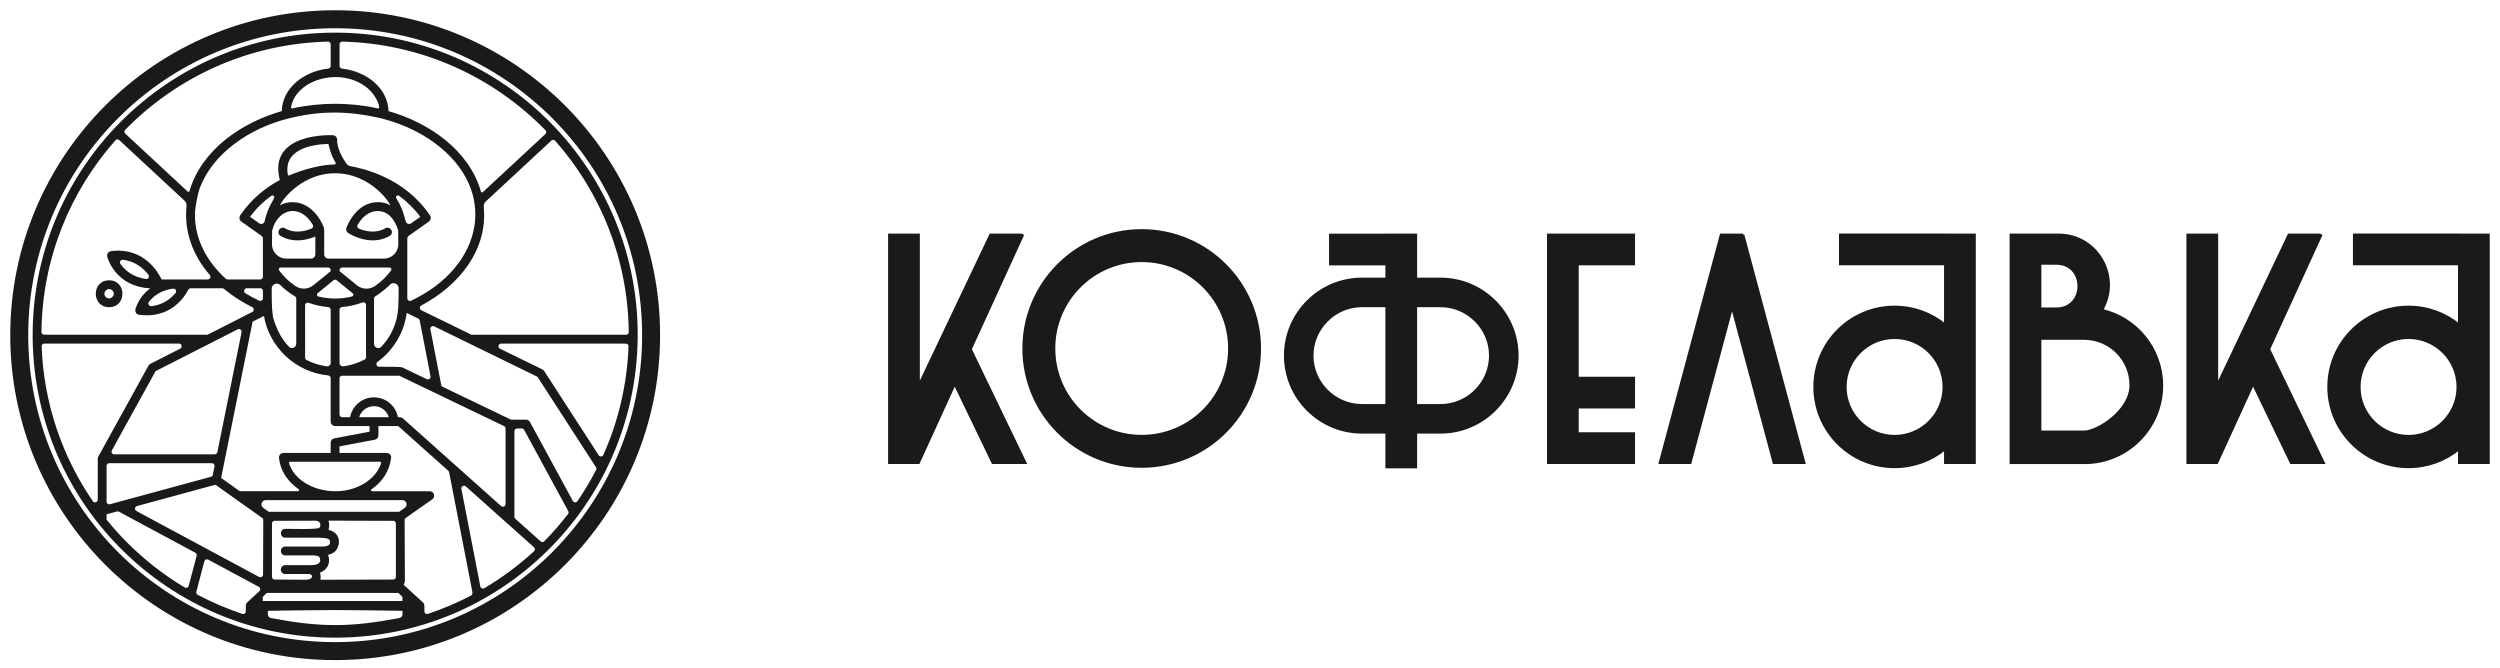
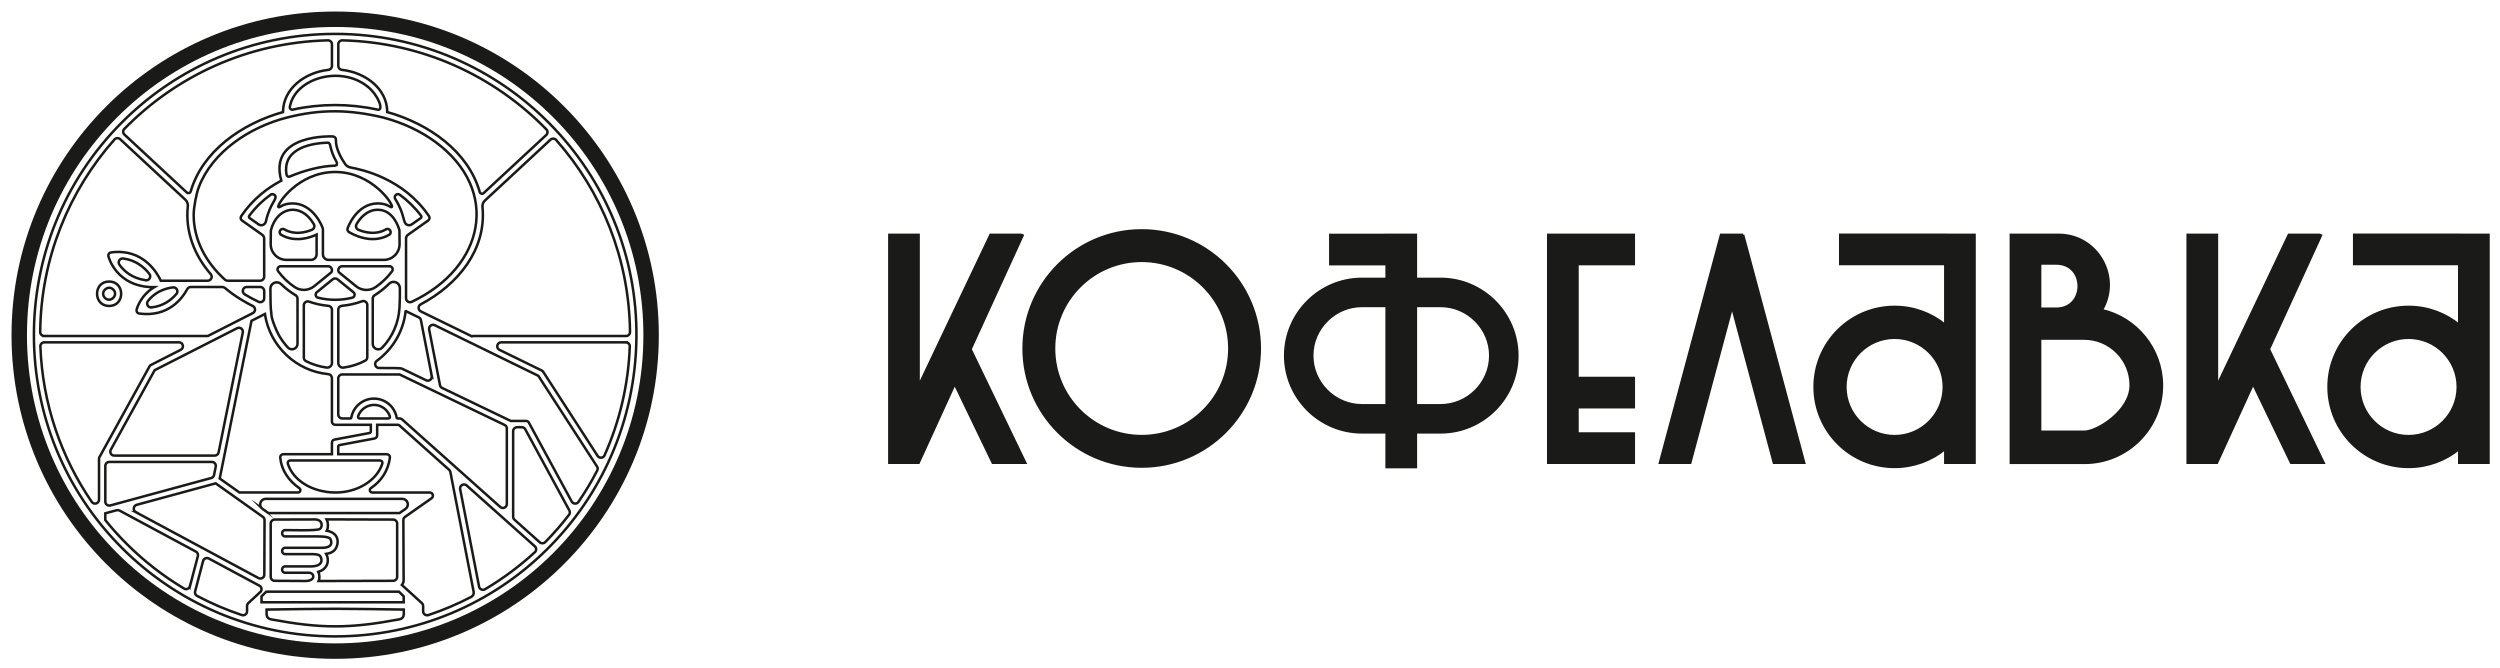
<svg xmlns="http://www.w3.org/2000/svg" width="217" height="58" viewBox="0 0 217 58" fill="none">
  <path fill-rule="evenodd" clip-rule="evenodd" d="M99.1 20C104.759 20 109.347 24.588 109.347 30.248C109.347 35.907 104.759 40.495 99.1 40.495C93.44 40.495 88.852 35.907 88.852 30.248C88.852 24.588 93.44 20 99.1 20ZM99.1 22.638C103.3 22.638 106.709 26.043 106.709 30.248C106.709 34.453 103.305 37.857 99.1 37.857C94.895 37.857 91.49 34.453 91.49 30.248C91.49 26.043 94.895 22.638 99.1 22.638ZM151.298 20.387L156.601 40.168H153.975L150.343 26.607L146.71 40.168H144.085L149.387 20.387H151.307H151.298ZM177.079 29.391V37.483H180.897C182.046 37.483 184.947 35.675 184.947 33.437C184.947 31.199 183.135 29.387 180.897 29.387H177.079V29.391ZM177.079 22.871V26.8H178.491C181.082 26.8 181.082 22.871 178.491 22.871H177.079ZM174.544 20.387H178.697C182.076 20.387 184.116 24.067 182.433 26.921C185.42 27.596 187.654 30.269 187.654 33.463C187.654 37.169 184.65 40.173 180.944 40.173H174.544V20.392V20.387ZM213.465 20.387H216V40.168H213.465V38.95C212.268 39.936 210.732 40.526 209.062 40.526C205.227 40.526 202.12 37.418 202.12 33.583C202.12 29.748 205.227 26.641 209.062 26.641C210.736 26.641 212.268 27.231 213.465 28.216V22.914H204.345V20.379H213.465V20.387ZM209.062 29.314C211.425 29.314 213.336 31.229 213.336 33.588C213.336 35.946 211.421 37.861 209.062 37.861C206.703 37.861 204.788 35.946 204.788 33.588C204.788 31.229 206.703 29.314 209.062 29.314ZM168.854 20.387H171.389V40.168H168.854V38.95C167.658 39.936 166.121 40.526 164.451 40.526C160.616 40.526 157.509 37.418 157.509 33.583C157.509 29.748 160.616 26.641 164.451 26.641C166.126 26.641 167.658 27.231 168.854 28.216V22.914H159.734V20.379H168.854V20.387ZM164.451 29.314C166.814 29.314 168.725 31.229 168.725 33.588C168.725 35.946 166.81 37.861 164.451 37.861C162.093 37.861 160.177 35.946 160.177 33.588C160.177 31.229 162.093 29.314 164.451 29.314ZM134.388 20.387H141.812V22.922H136.923V32.809H141.812V35.344H136.923V37.633H141.812V40.168H134.388V20.387ZM120.361 35.18V26.555H118.214C117.03 26.555 115.95 27.041 115.171 27.825C114.387 28.608 113.901 29.684 113.901 30.867C113.901 32.051 114.387 33.131 115.171 33.91C115.954 34.694 117.03 35.18 118.214 35.18H120.361ZM122.896 26.555V35.18H125.044C126.228 35.18 127.308 34.694 128.087 33.91C128.87 33.127 129.357 32.051 129.357 30.867C129.357 29.684 128.87 28.604 128.087 27.825C127.304 27.041 126.228 26.555 125.044 26.555H122.896ZM120.361 20.387H122.896V24.209H125.044C126.878 24.209 128.543 24.958 129.748 26.163C130.953 27.368 131.702 29.034 131.702 30.867C131.702 32.701 130.953 34.367 129.748 35.572C128.543 36.777 126.878 37.526 125.044 37.526H122.896V40.543H120.361V37.526H118.214C116.38 37.526 114.715 36.777 113.509 35.572C112.304 34.367 111.555 32.701 111.555 30.867C111.555 29.034 112.304 27.368 113.509 26.163C114.715 24.958 116.38 24.209 118.214 24.209H120.361V22.927H115.472V20.392H120.361V20.387ZM189.892 20.387H192.427V33.527L198.672 20.387H201.341L201.453 20.439L196.933 30.312L201.685 40.168H198.87L195.565 33.308L192.427 40.168H189.892V20.387ZM77.197 20.387H79.732V33.527L85.977 20.387H88.645L88.757 20.439L84.238 30.312L88.99 40.168H86.175L82.869 33.308L79.732 40.168H77.197V20.387Z" fill="#1A1A18" />
  <path d="M99.1 20C104.759 20 109.347 24.588 109.347 30.248C109.347 35.907 104.759 40.495 99.1 40.495C93.44 40.495 88.852 35.907 88.852 30.248C88.852 24.588 93.44 20 99.1 20ZM99.1 22.638C103.3 22.638 106.709 26.043 106.709 30.248C106.709 34.453 103.305 37.857 99.1 37.857C94.895 37.857 91.49 34.453 91.49 30.248C91.49 26.043 94.895 22.638 99.1 22.638ZM151.298 20.387L156.601 40.168H153.975L150.343 26.607L146.71 40.168H144.085L149.387 20.387H151.307H151.298ZM177.079 29.391V37.483H180.897C182.046 37.483 184.947 35.675 184.947 33.437C184.947 31.199 183.135 29.387 180.897 29.387H177.079V29.391ZM177.079 22.871V26.8H178.491C181.082 26.8 181.082 22.871 178.491 22.871H177.079ZM174.544 20.387H178.697C182.076 20.387 184.116 24.067 182.433 26.921C185.42 27.596 187.654 30.269 187.654 33.463C187.654 37.169 184.65 40.173 180.944 40.173H174.544V20.392V20.387ZM213.465 20.387H216V40.168H213.465V38.95C212.268 39.936 210.732 40.526 209.062 40.526C205.227 40.526 202.12 37.418 202.12 33.583C202.12 29.748 205.227 26.641 209.062 26.641C210.736 26.641 212.268 27.231 213.465 28.216V22.914H204.345V20.379H213.465V20.387ZM209.062 29.314C211.425 29.314 213.336 31.229 213.336 33.588C213.336 35.946 211.421 37.861 209.062 37.861C206.703 37.861 204.788 35.946 204.788 33.588C204.788 31.229 206.703 29.314 209.062 29.314ZM168.854 20.387H171.389V40.168H168.854V38.95C167.658 39.936 166.121 40.526 164.451 40.526C160.616 40.526 157.509 37.418 157.509 33.583C157.509 29.748 160.616 26.641 164.451 26.641C166.126 26.641 167.658 27.231 168.854 28.216V22.914H159.734V20.379H168.854V20.387ZM164.451 29.314C166.814 29.314 168.725 31.229 168.725 33.588C168.725 35.946 166.81 37.861 164.451 37.861C162.093 37.861 160.177 35.946 160.177 33.588C160.177 31.229 162.093 29.314 164.451 29.314ZM134.388 20.387H141.812V22.922H136.923V32.809H141.812V35.344H136.923V37.633H141.812V40.168H134.388V20.387ZM120.361 35.18V26.555H118.214C117.03 26.555 115.95 27.041 115.171 27.825C114.387 28.608 113.901 29.684 113.901 30.867C113.901 32.051 114.387 33.131 115.171 33.91C115.954 34.694 117.03 35.18 118.214 35.18H120.361ZM122.896 26.555V35.18H125.044C126.228 35.18 127.308 34.694 128.087 33.91C128.87 33.127 129.357 32.051 129.357 30.867C129.357 29.684 128.87 28.604 128.087 27.825C127.304 27.041 126.228 26.555 125.044 26.555H122.896ZM120.361 20.387H122.896V24.209H125.044C126.878 24.209 128.543 24.958 129.748 26.163C130.953 27.368 131.702 29.034 131.702 30.867C131.702 32.701 130.953 34.367 129.748 35.572C128.543 36.777 126.878 37.526 125.044 37.526H122.896V40.543H120.361V37.526H118.214C116.38 37.526 114.715 36.777 113.509 35.572C112.304 34.367 111.555 32.701 111.555 30.867C111.555 29.034 112.304 27.368 113.509 26.163C114.715 24.958 116.38 24.209 118.214 24.209H120.361V22.927H115.472V20.392H120.361V20.387ZM189.892 20.387H192.427V33.527L198.672 20.387H201.341L201.453 20.439L196.933 30.312L201.685 40.168H198.87L195.565 33.308L192.427 40.168H189.892V20.387ZM77.197 20.387H79.732V33.527L85.977 20.387H88.645L88.757 20.439L84.238 30.312L88.99 40.168H86.175L82.869 33.308L79.732 40.168H77.197V20.387Z" stroke="#1A1A18" stroke-width="0.22" stroke-miterlimit="22.93" />
  <path fill-rule="evenodd" clip-rule="evenodd" d="M29.093 1C44.609 1 57.186 13.578 57.186 29.093C57.186 44.609 44.609 57.186 29.093 57.186C13.578 57.186 1 44.607 1 29.093C1 13.58 13.578 1 29.093 1ZM29.093 2.341C43.868 2.341 55.846 14.318 55.846 29.093C55.846 43.868 43.868 55.846 29.093 55.846C14.318 55.846 2.341 43.868 2.341 29.093C2.341 14.318 14.318 2.341 29.093 2.341Z" fill="#1A1A18" />
-   <path d="M29.093 1C44.609 1 57.186 13.578 57.186 29.093C57.186 44.609 44.609 57.186 29.093 57.186C13.578 57.186 1 44.607 1 29.093C1 13.58 13.578 1 29.093 1ZM29.093 2.341C43.868 2.341 55.846 14.318 55.846 29.093C55.846 43.868 43.868 55.846 29.093 55.846C14.318 55.846 2.341 43.868 2.341 29.093C2.341 14.318 14.318 2.341 29.093 2.341Z" stroke="#1A1A18" stroke-width="0.22" stroke-miterlimit="22.93" />
-   <path fill-rule="evenodd" clip-rule="evenodd" d="M34.634 53.764C30.351 54.569 27.835 54.569 23.552 53.764C23.06 53.671 23.145 53.313 23.145 52.91C25.128 52.886 27.112 52.842 29.095 52.842C31.079 52.842 33.062 52.888 35.046 52.91C35.046 53.31 35.128 53.671 34.638 53.764H34.634ZM35.748 19.473L36.52 18.927C36.552 18.904 36.571 18.875 36.577 18.836C36.584 18.798 36.575 18.764 36.552 18.732C35.994 17.986 35.36 17.387 34.702 16.904C34.46 16.726 34.146 17.018 34.307 17.273C35.192 18.677 34.925 19.352 35.362 19.521C35.495 19.572 35.633 19.555 35.748 19.473ZM23.482 16.906C22.829 17.379 22.205 17.964 21.634 18.732C21.611 18.764 21.603 18.798 21.609 18.836C21.615 18.875 21.634 18.904 21.666 18.927L22.438 19.473C22.68 19.645 23.015 19.513 23.079 19.224C23.444 17.561 24.167 17.241 23.834 16.929C23.737 16.838 23.592 16.829 23.484 16.908L23.482 16.906ZM29.22 14.074C28.533 12.871 28.775 12.377 28.436 12.385C27.313 12.417 24.464 12.737 24.872 15.168C24.895 15.302 25.033 15.376 25.158 15.323C26.327 14.819 27.839 14.407 29.046 14.382C29.203 14.379 29.299 14.21 29.22 14.072V14.074ZM9.833 25.135C9.356 24.657 8.633 25.383 9.11 25.858C9.587 26.335 10.311 25.61 9.833 25.135ZM9.471 24.437C10.866 24.437 10.866 26.558 9.471 26.558C8.075 26.558 8.075 24.437 9.471 24.437ZM12.966 23.775C12.525 23.208 11.796 22.574 10.69 22.438C10.552 22.421 10.425 22.483 10.353 22.604C10.281 22.723 10.287 22.865 10.368 22.979C10.75 23.52 11.441 24.146 12.644 24.326C12.786 24.348 12.92 24.284 12.992 24.161C13.064 24.038 13.056 23.889 12.966 23.777V23.775ZM13.151 26.685C14.195 26.567 14.886 26.021 15.317 25.508C15.41 25.398 15.425 25.249 15.355 25.124C15.287 24.997 15.156 24.929 15.011 24.946C14.657 24.988 14.32 25.075 13.953 25.247C13.433 25.489 13.077 25.822 12.839 26.134C12.754 26.246 12.744 26.39 12.814 26.511C12.884 26.634 13.011 26.7 13.151 26.683V26.685ZM28.51 22.559H33.31C34.078 22.559 34.689 21.94 34.683 21.174L34.67 19.99C34.623 19.806 34.172 18.208 32.795 18.208C31.853 18.208 31.257 18.93 30.949 19.456C30.843 19.636 30.922 19.867 31.115 19.948C31.688 20.183 32.632 20.415 33.499 19.91C33.811 19.729 34.085 20.203 33.773 20.383C32.188 21.301 30.451 20.241 30.294 20.141C30.179 20.077 30.126 19.937 30.173 19.81C30.175 19.804 30.922 17.657 32.795 17.657C33.673 17.657 33.902 18.07 34.013 17.967C34.193 17.797 32.32 14.929 29.091 14.929C25.856 14.929 23.985 17.803 24.165 17.973C24.276 18.077 24.507 17.657 25.391 17.657C27.195 17.657 28.03 19.712 28.03 19.903V22.078C28.03 22.343 28.247 22.559 28.512 22.559H28.51ZM24.867 22.559H26.999C27.265 22.559 27.481 22.343 27.481 22.078V20.362C26.844 20.659 25.587 21.064 24.411 20.383C24.099 20.203 24.373 19.729 24.685 19.91C25.555 20.415 26.499 20.181 27.071 19.946C27.265 19.865 27.343 19.636 27.239 19.456C26.117 17.515 24.027 17.937 23.51 20.005L23.497 21.172C23.488 21.94 24.099 22.559 24.869 22.559H24.867ZM30.676 25.364L29.305 24.248C29.178 24.144 29 24.144 28.872 24.248L27.502 25.364C27.326 25.508 27.39 25.788 27.61 25.843C28.58 26.081 29.6 26.081 30.57 25.843C30.79 25.788 30.854 25.508 30.678 25.364H30.676ZM27.284 24.835L28.739 23.652C28.909 23.514 28.794 23.109 28.471 23.109H24.367C24.14 23.109 24.01 23.365 24.146 23.548C24.551 24.095 25.016 24.534 25.559 24.905C26.093 25.273 26.781 25.245 27.284 24.835ZM33.809 23.109H29.708C29.384 23.109 29.271 23.514 29.441 23.652L30.901 24.84C31.41 25.253 32.105 25.277 32.64 24.899C33.17 24.526 33.641 24.068 34.029 23.55C34.165 23.367 34.036 23.111 33.809 23.111V23.109ZM21.24 25.548C21.622 25.782 22.02 25.996 22.443 26.195C22.553 26.246 22.672 26.24 22.774 26.174C22.875 26.108 22.933 26.004 22.933 25.884V25.253C22.933 25.065 22.778 24.91 22.589 24.91H21.42C21.263 24.91 21.132 25.009 21.089 25.16C21.047 25.311 21.108 25.466 21.24 25.546V25.548ZM23.552 27.245C23.552 27.659 23.966 28.684 24.227 29.133C24.443 29.507 24.7 29.852 24.992 30.166C25.13 30.313 25.332 30.36 25.521 30.285C25.707 30.211 25.824 30.039 25.824 29.838V25.922C25.824 25.797 25.763 25.69 25.657 25.627C25.203 25.357 24.782 25.033 24.405 24.664C24.244 24.507 24.017 24.462 23.809 24.549C23.601 24.636 23.471 24.829 23.471 25.054C23.471 25.903 23.482 26.802 23.554 27.243L23.552 27.245ZM26.373 27.962V31.043C26.373 31.174 26.444 31.289 26.56 31.348C27.11 31.628 27.712 31.819 28.346 31.904C28.469 31.921 28.58 31.887 28.673 31.806C28.766 31.726 28.813 31.62 28.813 31.497V26.887C28.813 26.709 28.677 26.56 28.499 26.545C27.918 26.494 27.373 26.376 26.832 26.183C26.724 26.144 26.613 26.159 26.518 26.225C26.424 26.291 26.371 26.39 26.371 26.505V27.962H26.373ZM29.363 28.174V31.499C29.363 31.622 29.411 31.728 29.503 31.808C29.596 31.889 29.706 31.923 29.829 31.906C30.495 31.817 31.128 31.609 31.698 31.306C31.813 31.244 31.881 31.132 31.881 31.002V26.475C31.881 26.359 31.828 26.259 31.734 26.193C31.639 26.127 31.526 26.113 31.418 26.153C30.858 26.361 30.279 26.49 29.677 26.543C29.498 26.558 29.363 26.707 29.363 26.885V28.17V28.174ZM33.183 30.171C34.07 29.231 34.596 28.041 34.676 26.707C34.71 26.138 34.715 25.574 34.71 25.012C34.71 24.785 34.579 24.592 34.369 24.507C34.159 24.422 33.93 24.468 33.771 24.63C33.713 24.687 33.656 24.742 33.599 24.797C33.304 25.071 32.888 25.402 32.517 25.631C32.413 25.695 32.354 25.801 32.354 25.924V29.842C32.354 30.044 32.47 30.215 32.657 30.29C32.844 30.364 33.047 30.319 33.185 30.173L33.183 30.171ZM31.921 7.527C29.581 5.635 25.606 6.766 25.156 9.28C25.13 9.424 25.26 9.549 25.404 9.517C27.799 8.985 30.379 8.985 32.774 9.517C33.334 9.642 32.876 8.3 31.923 7.527H31.921ZM41.976 16.766L47.411 11.721C47.481 11.655 47.519 11.575 47.521 11.477C47.523 11.382 47.492 11.297 47.424 11.229C42.897 6.585 36.643 3.669 29.717 3.503C29.621 3.501 29.537 3.533 29.469 3.601C29.401 3.669 29.365 3.751 29.365 3.847V5.722C29.365 5.898 29.496 6.045 29.672 6.064C31.709 6.284 33.603 7.691 33.614 9.727C37.201 10.731 40.646 13.138 41.641 16.67C41.683 16.819 41.866 16.87 41.978 16.766H41.976ZM10.803 11.683L16.216 16.709C16.329 16.812 16.511 16.764 16.554 16.615C17.572 13.111 20.998 10.726 24.564 9.727C24.575 7.693 26.469 6.284 28.506 6.064C28.681 6.045 28.813 5.898 28.813 5.722V3.847C28.813 3.751 28.779 3.669 28.709 3.601C28.641 3.533 28.556 3.501 28.461 3.503C21.556 3.669 15.309 6.573 10.79 11.191C10.722 11.259 10.69 11.344 10.692 11.439C10.695 11.535 10.731 11.617 10.803 11.683ZM16.81 18.648C16.81 20.775 17.827 22.735 19.524 24.276C19.589 24.335 19.666 24.365 19.755 24.365H22.587C22.776 24.365 22.93 24.21 22.93 24.021V20.714C22.93 20.576 22.869 20.457 22.757 20.376L21.011 19.142C20.886 19.057 20.852 18.887 20.936 18.762C21.923 17.303 23.185 16.329 24.418 15.68C23.253 11.554 28.879 11.844 28.896 11.844C29.046 11.851 29.163 11.978 29.157 12.127C29.127 12.905 29.649 13.787 29.963 14.244C30.069 14.398 30.215 14.494 30.4 14.53C31.418 14.723 35.02 15.478 37.237 18.762C37.322 18.887 37.288 19.059 37.163 19.142L35.419 20.376C35.306 20.457 35.245 20.576 35.245 20.714V25.888C35.245 26.009 35.302 26.113 35.404 26.178C35.506 26.244 35.625 26.25 35.735 26.2C42.074 23.206 43.482 16.516 37.801 12.326C36.535 11.393 34.995 10.663 33.272 10.204C30.362 9.507 27.854 9.451 24.908 10.204C21.66 11.034 18.425 13.181 17.26 16.235C17.04 16.817 16.81 18.005 16.81 18.652V18.648ZM44.657 45.111L46.853 47.072C46.989 47.195 47.199 47.186 47.326 47.057C48.062 46.31 48.754 45.517 49.392 44.683C49.477 44.573 49.488 44.433 49.422 44.31L45.593 37.262C45.532 37.148 45.421 37.082 45.292 37.082H44.885C44.696 37.082 44.541 37.237 44.541 37.426V44.853C44.541 44.955 44.579 45.041 44.655 45.109L44.657 45.111ZM39.942 42.462L41.584 50.918C41.605 51.03 41.675 51.119 41.781 51.166C41.887 51.212 41.997 51.206 42.097 51.149C43.654 50.228 45.105 49.148 46.427 47.929C46.501 47.861 46.539 47.774 46.537 47.674C46.537 47.574 46.497 47.487 46.422 47.419L40.508 42.139C40.396 42.04 40.241 42.023 40.109 42.097C39.978 42.171 39.914 42.313 39.942 42.462ZM37.477 32.634L36.537 27.795C36.516 27.684 36.45 27.6 36.35 27.551L35.243 27.01L35.207 27.025C35.014 28.773 34.078 30.319 32.704 31.323C32.581 31.412 32.532 31.564 32.581 31.709C32.627 31.853 32.757 31.946 32.909 31.944C33.783 31.938 34.783 31.942 34.882 31.995L36.989 33.007C37.11 33.064 37.241 33.051 37.347 32.969C37.453 32.888 37.5 32.763 37.475 32.632L37.477 32.634ZM37.252 28.605L38.19 33.431C38.211 33.542 38.276 33.626 38.378 33.675L44.329 36.535H45.661C45.773 36.535 45.871 36.603 45.913 36.7L49.626 43.533C49.685 43.641 49.787 43.705 49.91 43.711C50.033 43.718 50.141 43.665 50.211 43.563C50.809 42.693 51.352 41.783 51.84 40.839C51.898 40.727 51.893 40.601 51.823 40.495L46.728 32.621L37.74 28.23C37.619 28.17 37.485 28.185 37.379 28.266C37.273 28.346 37.226 28.474 37.252 28.603V28.605ZM40.96 29.195C40.998 29.176 41.041 29.165 41.085 29.165H54.342C54.437 29.165 54.52 29.131 54.585 29.063C54.653 28.995 54.685 28.913 54.685 28.817C54.619 22.432 52.207 16.598 48.272 12.148C48.209 12.076 48.128 12.037 48.033 12.033C47.937 12.029 47.852 12.059 47.782 12.124L42.097 17.402C41.936 17.553 41.859 17.752 41.881 17.971C42.235 21.645 39.776 24.691 36.518 26.418C36.27 26.55 36.276 26.906 36.528 27.029L40.96 29.195ZM54.325 29.715H43.504C43.141 29.715 43.028 30.207 43.353 30.366L47.033 32.165C47.086 32.19 47.127 32.231 47.154 32.279L51.872 39.571C51.942 39.679 52.059 39.736 52.186 39.727C52.316 39.717 52.422 39.643 52.473 39.526C53.769 36.622 54.541 33.431 54.666 30.075C54.67 29.978 54.636 29.893 54.571 29.825C54.503 29.755 54.42 29.719 54.322 29.719L54.325 29.715ZM3.832 29.165H18.043L21.946 27.177C22.199 27.05 22.197 26.692 21.944 26.564C21.265 26.225 20.631 25.839 20.052 25.413C19.867 25.277 19.689 25.137 19.517 24.992C19.454 24.939 19.381 24.914 19.297 24.914H16.556C16.427 24.914 16.314 24.982 16.253 25.096C15.845 25.862 14.64 27.557 12.086 27.216C11.927 27.195 11.823 27.052 11.857 26.876C11.857 26.876 12.146 25.671 13.387 24.927C10.075 24.948 9.409 22.258 9.403 22.216C9.384 22.065 9.49 21.929 9.638 21.91C12.432 21.537 13.658 23.715 13.959 24.365H18.032C18.17 24.365 18.287 24.288 18.344 24.163C18.401 24.038 18.382 23.9 18.291 23.796C16.836 22.114 16.076 20.065 16.301 17.907C16.325 17.686 16.248 17.485 16.085 17.332L10.429 12.082C10.359 12.016 10.274 11.986 10.179 11.991C10.084 11.995 10.003 12.033 9.939 12.105C5.996 16.547 3.546 22.428 3.49 28.815C3.49 28.911 3.522 28.993 3.59 29.059C3.658 29.127 3.739 29.161 3.834 29.161L3.832 29.165ZM18.389 40.094H9.485C9.297 40.094 9.142 40.249 9.142 40.438V43.539C9.142 43.65 9.188 43.745 9.277 43.813C9.364 43.881 9.471 43.9 9.577 43.873L18.334 41.492C18.463 41.459 18.554 41.359 18.58 41.229L18.726 40.508C18.747 40.404 18.722 40.304 18.656 40.222C18.588 40.139 18.497 40.097 18.391 40.097L18.389 40.094ZM9.914 39.545H18.639C18.805 39.545 18.942 39.431 18.976 39.269L21.074 28.862C21.102 28.73 21.053 28.601 20.945 28.52C20.837 28.44 20.701 28.427 20.582 28.488C18.194 29.704 15.826 30.911 13.425 32.133L9.617 39.036C9.558 39.146 9.558 39.269 9.621 39.377C9.685 39.486 9.793 39.547 9.916 39.547L9.914 39.545ZM8.594 39.814C8.594 39.761 8.611 39.713 8.637 39.672L12.977 31.804C13.003 31.753 13.043 31.709 13.098 31.681L15.69 30.362C16.011 30.198 15.894 29.712 15.536 29.712H3.849C3.751 29.712 3.669 29.749 3.601 29.819C3.533 29.889 3.501 29.973 3.505 30.069C3.692 35.067 5.313 39.7 7.966 43.565C8.053 43.69 8.206 43.743 8.353 43.699C8.499 43.654 8.594 43.523 8.594 43.37V39.814ZM22.786 44.172L23.297 44.534H34.679L35.194 44.174C35.368 44.051 35.44 43.839 35.377 43.635C35.313 43.431 35.13 43.3 34.918 43.3H23.066C22.854 43.3 22.674 43.431 22.608 43.635C22.544 43.839 22.614 44.051 22.788 44.174L22.786 44.172ZM31.987 41.845C32.564 41.416 32.988 40.862 33.185 40.241C33.206 40.175 33.196 40.111 33.156 40.056C33.115 40.001 33.058 39.971 32.988 39.971H25.181C25.113 39.971 25.054 40.001 25.016 40.056C24.976 40.111 24.965 40.175 24.984 40.241C25.737 42.659 29.617 43.601 31.985 41.847L31.987 41.845ZM28.811 39.422V38.427C28.811 38.287 28.917 38.17 29.053 38.153L32.076 37.585C32.142 37.572 32.188 37.517 32.188 37.449V36.87H29.085C28.934 36.87 28.811 36.747 28.811 36.596V32.818C28.811 32.64 28.677 32.494 28.499 32.477C25.697 32.209 23.41 30.037 22.994 27.256L21.83 27.848L19.072 41.533L20.782 42.748H25.866C25.958 42.748 26.036 42.691 26.064 42.604C26.091 42.517 26.059 42.426 25.983 42.373C25.077 41.745 24.422 40.82 24.324 39.719C24.312 39.564 24.424 39.431 24.596 39.422H28.807H28.811ZM33.489 35.572C32.712 34.795 31.41 35.145 31.085 36.142C31.07 36.185 31.079 36.229 31.104 36.265C31.132 36.301 31.17 36.323 31.217 36.323H33.709C33.756 36.323 33.794 36.304 33.822 36.265C33.849 36.229 33.855 36.185 33.841 36.142C33.769 35.924 33.648 35.731 33.489 35.572ZM32.464 34.6C33.446 34.6 34.276 35.315 34.435 36.265C34.441 36.299 34.471 36.325 34.505 36.323C34.679 36.318 34.802 36.304 34.91 36.41L43.421 44.006C43.525 44.097 43.663 44.121 43.79 44.063C43.917 44.006 43.993 43.887 43.993 43.749V37.194C43.993 37.059 43.921 36.944 43.798 36.885L34.681 32.502H29.704C29.515 32.502 29.36 32.657 29.36 32.846V35.977C29.36 36.166 29.515 36.321 29.704 36.321H30.425C30.459 36.321 30.489 36.297 30.493 36.263C30.652 35.313 31.482 34.598 32.464 34.598V34.6ZM11.787 44.454L22.436 50.175C22.547 50.234 22.668 50.23 22.776 50.169C22.882 50.105 22.943 49.999 22.943 49.874L22.962 45.148C22.962 45.033 22.912 44.933 22.818 44.865L18.722 41.955L11.863 43.819C11.726 43.858 11.628 43.97 11.613 44.112C11.596 44.254 11.666 44.386 11.791 44.454H11.787ZM16.488 50.884L17.175 48.27C17.216 48.115 17.148 47.956 17.006 47.88L10.379 44.318C10.298 44.276 10.213 44.265 10.126 44.288L9.14 44.556V45.143C9.717 45.86 10.332 46.545 10.983 47.195C12.476 48.688 14.155 49.999 15.979 51.087C16.074 51.145 16.183 51.153 16.284 51.111C16.388 51.068 16.458 50.988 16.486 50.879L16.488 50.884ZM37.182 53.389C38.469 52.961 39.711 52.432 40.898 51.813C41.062 51.728 41.149 51.55 41.113 51.37L39.093 40.973C39.078 40.896 39.042 40.835 38.985 40.782C37.545 39.496 36.106 38.211 34.666 36.925C34.626 36.889 34.581 36.872 34.528 36.872H32.738V37.791C32.738 37.92 32.644 38.035 32.513 38.06L29.471 38.633C29.405 38.646 29.358 38.701 29.358 38.769V39.424H33.571C33.737 39.424 33.868 39.564 33.841 39.749C33.677 40.886 33.098 41.753 32.192 42.373C32.116 42.424 32.084 42.517 32.112 42.604C32.139 42.691 32.218 42.75 32.309 42.75H37.303C37.568 42.75 37.678 43.094 37.46 43.249L35.158 44.865C35.063 44.931 35.012 45.033 35.012 45.148L35.035 50.372C35.035 50.525 34.978 50.665 34.884 50.773L36.615 52.349C36.69 52.417 36.728 52.504 36.728 52.604V53.062C36.728 53.177 36.779 53.274 36.87 53.34C36.963 53.406 37.072 53.423 37.18 53.387L37.182 53.389ZM17.629 48.694L16.936 51.333C16.895 51.49 16.965 51.65 17.107 51.724C18.344 52.379 19.642 52.937 20.992 53.387C21.1 53.423 21.208 53.406 21.301 53.34C21.395 53.274 21.444 53.175 21.444 53.062V52.602C21.444 52.502 21.482 52.417 21.554 52.349L22.589 51.393C22.674 51.314 22.712 51.21 22.697 51.098C22.682 50.983 22.621 50.892 22.519 50.839L18.128 48.48C18.032 48.429 17.928 48.425 17.829 48.467C17.729 48.51 17.661 48.59 17.634 48.694H17.629ZM28.363 46.068C29.638 46.291 29.392 47.479 28.957 47.829C28.802 47.954 28.592 48.039 28.315 48.077C28.611 48.633 28.461 49.395 27.631 49.634C27.74 49.861 27.763 50.196 27.657 50.432L34.129 50.415C34.318 50.415 34.473 50.26 34.473 50.071V45.442C34.473 45.254 34.32 45.099 34.129 45.099L28.349 45.082C28.486 45.355 28.51 45.786 28.363 46.068ZM24.759 48.098C24.398 48.098 24.398 47.549 24.759 47.549H27.958C29.093 47.549 28.711 46.794 28.639 46.736C28.372 46.529 27.587 46.562 27.156 46.562H24.759C24.398 46.562 24.398 46.013 24.759 46.013C25.264 46.013 27.426 46.081 27.744 45.926C27.982 45.812 28.096 45.086 27.305 45.086L23.841 45.097C23.652 45.097 23.497 45.252 23.497 45.44V50.071C23.497 50.26 23.65 50.413 23.838 50.415L26.509 50.43C27.411 50.43 27.313 49.732 26.832 49.715H24.757C24.396 49.715 24.396 49.165 24.757 49.165H26.965C28.164 49.165 27.931 48.427 27.78 48.26C27.638 48.103 27.441 48.132 27.205 48.098H24.757H24.759ZM29.093 2.943C43.686 2.943 55.466 14.918 55.239 29.445C55.014 43.788 43.393 55.239 29.093 55.239C21.872 55.239 15.336 52.311 10.603 47.581C0.425 37.402 0.355 20.849 10.603 10.601C15.336 5.868 21.872 2.943 29.093 2.943ZM34.634 51.359H23.111L22.701 51.766V52.279H35.041V51.766L34.634 51.359Z" fill="#1A1A18" />
  <path d="M34.634 53.764C30.351 54.569 27.835 54.569 23.552 53.764C23.06 53.671 23.145 53.313 23.145 52.91C25.128 52.886 27.112 52.842 29.095 52.842C31.079 52.842 33.062 52.888 35.046 52.91C35.046 53.31 35.128 53.671 34.638 53.764H34.634ZM35.748 19.473L36.52 18.927C36.552 18.904 36.571 18.875 36.577 18.836C36.584 18.798 36.575 18.764 36.552 18.732C35.994 17.986 35.36 17.387 34.702 16.904C34.46 16.726 34.146 17.018 34.307 17.273C35.192 18.677 34.925 19.352 35.362 19.521C35.495 19.572 35.633 19.555 35.748 19.473ZM23.482 16.906C22.829 17.379 22.205 17.964 21.634 18.732C21.611 18.764 21.603 18.798 21.609 18.836C21.615 18.875 21.634 18.904 21.666 18.927L22.438 19.473C22.68 19.645 23.015 19.513 23.079 19.224C23.444 17.561 24.167 17.241 23.834 16.929C23.737 16.838 23.592 16.829 23.484 16.908L23.482 16.906ZM29.22 14.074C28.533 12.871 28.775 12.377 28.436 12.385C27.313 12.417 24.464 12.737 24.872 15.168C24.895 15.302 25.033 15.376 25.158 15.323C26.327 14.819 27.839 14.407 29.046 14.382C29.203 14.379 29.299 14.21 29.22 14.072V14.074ZM9.833 25.135C9.356 24.657 8.633 25.383 9.11 25.858C9.587 26.335 10.311 25.61 9.833 25.135ZM9.471 24.437C10.866 24.437 10.866 26.558 9.471 26.558C8.075 26.558 8.075 24.437 9.471 24.437ZM12.966 23.775C12.525 23.208 11.796 22.574 10.69 22.438C10.552 22.421 10.425 22.483 10.353 22.604C10.281 22.723 10.287 22.865 10.368 22.979C10.75 23.52 11.441 24.146 12.644 24.326C12.786 24.348 12.92 24.284 12.992 24.161C13.064 24.038 13.056 23.889 12.966 23.777V23.775ZM13.151 26.685C14.195 26.567 14.886 26.021 15.317 25.508C15.41 25.398 15.425 25.249 15.355 25.124C15.287 24.997 15.156 24.929 15.011 24.946C14.657 24.988 14.32 25.075 13.953 25.247C13.433 25.489 13.077 25.822 12.839 26.134C12.754 26.246 12.744 26.39 12.814 26.511C12.884 26.634 13.011 26.7 13.151 26.683V26.685ZM28.51 22.559H33.31C34.078 22.559 34.689 21.94 34.683 21.174L34.67 19.99C34.623 19.806 34.172 18.208 32.795 18.208C31.853 18.208 31.257 18.93 30.949 19.456C30.843 19.636 30.922 19.867 31.115 19.948C31.688 20.183 32.632 20.415 33.499 19.91C33.811 19.729 34.085 20.203 33.773 20.383C32.188 21.301 30.451 20.241 30.294 20.141C30.179 20.077 30.126 19.937 30.173 19.81C30.175 19.804 30.922 17.657 32.795 17.657C33.673 17.657 33.902 18.07 34.013 17.967C34.193 17.797 32.32 14.929 29.091 14.929C25.856 14.929 23.985 17.803 24.165 17.973C24.276 18.077 24.507 17.657 25.391 17.657C27.195 17.657 28.03 19.712 28.03 19.903V22.078C28.03 22.343 28.247 22.559 28.512 22.559H28.51ZM24.867 22.559H26.999C27.265 22.559 27.481 22.343 27.481 22.078V20.362C26.844 20.659 25.587 21.064 24.411 20.383C24.099 20.203 24.373 19.729 24.685 19.91C25.555 20.415 26.499 20.181 27.071 19.946C27.265 19.865 27.343 19.636 27.239 19.456C26.117 17.515 24.027 17.937 23.51 20.005L23.497 21.172C23.488 21.94 24.099 22.559 24.869 22.559H24.867ZM30.676 25.364L29.305 24.248C29.178 24.144 29 24.144 28.872 24.248L27.502 25.364C27.326 25.508 27.39 25.788 27.61 25.843C28.58 26.081 29.6 26.081 30.57 25.843C30.79 25.788 30.854 25.508 30.678 25.364H30.676ZM27.284 24.835L28.739 23.652C28.909 23.514 28.794 23.109 28.471 23.109H24.367C24.14 23.109 24.01 23.365 24.146 23.548C24.551 24.095 25.016 24.534 25.559 24.905C26.093 25.273 26.781 25.245 27.284 24.835ZM33.809 23.109H29.708C29.384 23.109 29.271 23.514 29.441 23.652L30.901 24.84C31.41 25.253 32.105 25.277 32.64 24.899C33.17 24.526 33.641 24.068 34.029 23.55C34.165 23.367 34.036 23.111 33.809 23.111V23.109ZM21.24 25.548C21.622 25.782 22.02 25.996 22.443 26.195C22.553 26.246 22.672 26.24 22.774 26.174C22.875 26.108 22.933 26.004 22.933 25.884V25.253C22.933 25.065 22.778 24.91 22.589 24.91H21.42C21.263 24.91 21.132 25.009 21.089 25.16C21.047 25.311 21.108 25.466 21.24 25.546V25.548ZM23.552 27.245C23.552 27.659 23.966 28.684 24.227 29.133C24.443 29.507 24.7 29.852 24.992 30.166C25.13 30.313 25.332 30.36 25.521 30.285C25.707 30.211 25.824 30.039 25.824 29.838V25.922C25.824 25.797 25.763 25.69 25.657 25.627C25.203 25.357 24.782 25.033 24.405 24.664C24.244 24.507 24.017 24.462 23.809 24.549C23.601 24.636 23.471 24.829 23.471 25.054C23.471 25.903 23.482 26.802 23.554 27.243L23.552 27.245ZM26.373 27.962V31.043C26.373 31.174 26.444 31.289 26.56 31.348C27.11 31.628 27.712 31.819 28.346 31.904C28.469 31.921 28.58 31.887 28.673 31.806C28.766 31.726 28.813 31.62 28.813 31.497V26.887C28.813 26.709 28.677 26.56 28.499 26.545C27.918 26.494 27.373 26.376 26.832 26.183C26.724 26.144 26.613 26.159 26.518 26.225C26.424 26.291 26.371 26.39 26.371 26.505V27.962H26.373ZM29.363 28.174V31.499C29.363 31.622 29.411 31.728 29.503 31.808C29.596 31.889 29.706 31.923 29.829 31.906C30.495 31.817 31.128 31.609 31.698 31.306C31.813 31.244 31.881 31.132 31.881 31.002V26.475C31.881 26.359 31.828 26.259 31.734 26.193C31.639 26.127 31.526 26.113 31.418 26.153C30.858 26.361 30.279 26.49 29.677 26.543C29.498 26.558 29.363 26.707 29.363 26.885V28.17V28.174ZM33.183 30.171C34.07 29.231 34.596 28.041 34.676 26.707C34.71 26.138 34.715 25.574 34.71 25.012C34.71 24.785 34.579 24.592 34.369 24.507C34.159 24.422 33.93 24.468 33.771 24.63C33.713 24.687 33.656 24.742 33.599 24.797C33.304 25.071 32.888 25.402 32.517 25.631C32.413 25.695 32.354 25.801 32.354 25.924V29.842C32.354 30.044 32.47 30.215 32.657 30.29C32.844 30.364 33.047 30.319 33.185 30.173L33.183 30.171ZM31.921 7.527C29.581 5.635 25.606 6.766 25.156 9.28C25.13 9.424 25.26 9.549 25.404 9.517C27.799 8.985 30.379 8.985 32.774 9.517C33.334 9.642 32.876 8.3 31.923 7.527H31.921ZM41.976 16.766L47.411 11.721C47.481 11.655 47.519 11.575 47.521 11.477C47.523 11.382 47.492 11.297 47.424 11.229C42.897 6.585 36.643 3.669 29.717 3.503C29.621 3.501 29.537 3.533 29.469 3.601C29.401 3.669 29.365 3.751 29.365 3.847V5.722C29.365 5.898 29.496 6.045 29.672 6.064C31.709 6.284 33.603 7.691 33.614 9.727C37.201 10.731 40.646 13.138 41.641 16.67C41.683 16.819 41.866 16.87 41.978 16.766H41.976ZM10.803 11.683L16.216 16.709C16.329 16.812 16.511 16.764 16.554 16.615C17.572 13.111 20.998 10.726 24.564 9.727C24.575 7.693 26.469 6.284 28.506 6.064C28.681 6.045 28.813 5.898 28.813 5.722V3.847C28.813 3.751 28.779 3.669 28.709 3.601C28.641 3.533 28.556 3.501 28.461 3.503C21.556 3.669 15.309 6.573 10.79 11.191C10.722 11.259 10.69 11.344 10.692 11.439C10.695 11.535 10.731 11.617 10.803 11.683ZM16.81 18.648C16.81 20.775 17.827 22.735 19.524 24.276C19.589 24.335 19.666 24.365 19.755 24.365H22.587C22.776 24.365 22.93 24.21 22.93 24.021V20.714C22.93 20.576 22.869 20.457 22.757 20.376L21.011 19.142C20.886 19.057 20.852 18.887 20.936 18.762C21.923 17.303 23.185 16.329 24.418 15.68C23.253 11.554 28.879 11.844 28.896 11.844C29.046 11.851 29.163 11.978 29.157 12.127C29.127 12.905 29.649 13.787 29.963 14.244C30.069 14.398 30.215 14.494 30.4 14.53C31.418 14.723 35.02 15.478 37.237 18.762C37.322 18.887 37.288 19.059 37.163 19.142L35.419 20.376C35.306 20.457 35.245 20.576 35.245 20.714V25.888C35.245 26.009 35.302 26.113 35.404 26.178C35.506 26.244 35.625 26.25 35.735 26.2C42.074 23.206 43.482 16.516 37.801 12.326C36.535 11.393 34.995 10.663 33.272 10.204C30.362 9.507 27.854 9.451 24.908 10.204C21.66 11.034 18.425 13.181 17.26 16.235C17.04 16.817 16.81 18.005 16.81 18.652V18.648ZM44.657 45.111L46.853 47.072C46.989 47.195 47.199 47.186 47.326 47.057C48.062 46.31 48.754 45.517 49.392 44.683C49.477 44.573 49.488 44.433 49.422 44.31L45.593 37.262C45.532 37.148 45.421 37.082 45.292 37.082H44.885C44.696 37.082 44.541 37.237 44.541 37.426V44.853C44.541 44.955 44.579 45.041 44.655 45.109L44.657 45.111ZM39.942 42.462L41.584 50.918C41.605 51.03 41.675 51.119 41.781 51.166C41.887 51.212 41.997 51.206 42.097 51.149C43.654 50.228 45.105 49.148 46.427 47.929C46.501 47.861 46.539 47.774 46.537 47.674C46.537 47.574 46.497 47.487 46.422 47.419L40.508 42.139C40.396 42.04 40.241 42.023 40.109 42.097C39.978 42.171 39.914 42.313 39.942 42.462ZM37.477 32.634L36.537 27.795C36.516 27.684 36.45 27.6 36.35 27.551L35.243 27.01L35.207 27.025C35.014 28.773 34.078 30.319 32.704 31.323C32.581 31.412 32.532 31.564 32.581 31.709C32.627 31.853 32.757 31.946 32.909 31.944C33.783 31.938 34.783 31.942 34.882 31.995L36.989 33.007C37.11 33.064 37.241 33.051 37.347 32.969C37.453 32.888 37.5 32.763 37.475 32.632L37.477 32.634ZM37.252 28.605L38.19 33.431C38.211 33.542 38.276 33.626 38.378 33.675L44.329 36.535H45.661C45.773 36.535 45.871 36.603 45.913 36.7L49.626 43.533C49.685 43.641 49.787 43.705 49.91 43.711C50.033 43.718 50.141 43.665 50.211 43.563C50.809 42.693 51.352 41.783 51.84 40.839C51.898 40.727 51.893 40.601 51.823 40.495L46.728 32.621L37.74 28.23C37.619 28.17 37.485 28.185 37.379 28.266C37.273 28.346 37.226 28.474 37.252 28.603V28.605ZM40.96 29.195C40.998 29.176 41.041 29.165 41.085 29.165H54.342C54.437 29.165 54.52 29.131 54.585 29.063C54.653 28.995 54.685 28.913 54.685 28.817C54.619 22.432 52.207 16.598 48.272 12.148C48.209 12.076 48.128 12.037 48.033 12.033C47.937 12.029 47.852 12.059 47.782 12.124L42.097 17.402C41.936 17.553 41.859 17.752 41.881 17.971C42.235 21.645 39.776 24.691 36.518 26.418C36.27 26.55 36.276 26.906 36.528 27.029L40.96 29.195ZM54.325 29.715H43.504C43.141 29.715 43.028 30.207 43.353 30.366L47.033 32.165C47.086 32.19 47.127 32.231 47.154 32.279L51.872 39.571C51.942 39.679 52.059 39.736 52.186 39.727C52.316 39.717 52.422 39.643 52.473 39.526C53.769 36.622 54.541 33.431 54.666 30.075C54.67 29.978 54.636 29.893 54.571 29.825C54.503 29.755 54.42 29.719 54.322 29.719L54.325 29.715ZM3.832 29.165H18.043L21.946 27.177C22.199 27.05 22.197 26.692 21.944 26.564C21.265 26.225 20.631 25.839 20.052 25.413C19.867 25.277 19.689 25.137 19.517 24.992C19.454 24.939 19.381 24.914 19.297 24.914H16.556C16.427 24.914 16.314 24.982 16.253 25.096C15.845 25.862 14.64 27.557 12.086 27.216C11.927 27.195 11.823 27.052 11.857 26.876C11.857 26.876 12.146 25.671 13.387 24.927C10.075 24.948 9.409 22.258 9.403 22.216C9.384 22.065 9.49 21.929 9.638 21.91C12.432 21.537 13.658 23.715 13.959 24.365H18.032C18.17 24.365 18.287 24.288 18.344 24.163C18.401 24.038 18.382 23.9 18.291 23.796C16.836 22.114 16.076 20.065 16.301 17.907C16.325 17.686 16.248 17.485 16.085 17.332L10.429 12.082C10.359 12.016 10.274 11.986 10.179 11.991C10.084 11.995 10.003 12.033 9.939 12.105C5.996 16.547 3.546 22.428 3.49 28.815C3.49 28.911 3.522 28.993 3.59 29.059C3.658 29.127 3.739 29.161 3.834 29.161L3.832 29.165ZM18.389 40.094H9.485C9.297 40.094 9.142 40.249 9.142 40.438V43.539C9.142 43.65 9.188 43.745 9.277 43.813C9.364 43.881 9.471 43.9 9.577 43.873L18.334 41.492C18.463 41.459 18.554 41.359 18.58 41.229L18.726 40.508C18.747 40.404 18.722 40.304 18.656 40.222C18.588 40.139 18.497 40.097 18.391 40.097L18.389 40.094ZM9.914 39.545H18.639C18.805 39.545 18.942 39.431 18.976 39.269L21.074 28.862C21.102 28.73 21.053 28.601 20.945 28.52C20.837 28.44 20.701 28.427 20.582 28.488C18.194 29.704 15.826 30.911 13.425 32.133L9.617 39.036C9.558 39.146 9.558 39.269 9.621 39.377C9.685 39.486 9.793 39.547 9.916 39.547L9.914 39.545ZM8.594 39.814C8.594 39.761 8.611 39.713 8.637 39.672L12.977 31.804C13.003 31.753 13.043 31.709 13.098 31.681L15.69 30.362C16.011 30.198 15.894 29.712 15.536 29.712H3.849C3.751 29.712 3.669 29.749 3.601 29.819C3.533 29.889 3.501 29.973 3.505 30.069C3.692 35.067 5.313 39.7 7.966 43.565C8.053 43.69 8.206 43.743 8.353 43.699C8.499 43.654 8.594 43.523 8.594 43.37V39.814ZM22.786 44.172L23.297 44.534H34.679L35.194 44.174C35.368 44.051 35.44 43.839 35.377 43.635C35.313 43.431 35.13 43.3 34.918 43.3H23.066C22.854 43.3 22.674 43.431 22.608 43.635C22.544 43.839 22.614 44.051 22.788 44.174L22.786 44.172ZM31.987 41.845C32.564 41.416 32.988 40.862 33.185 40.241C33.206 40.175 33.196 40.111 33.156 40.056C33.115 40.001 33.058 39.971 32.988 39.971H25.181C25.113 39.971 25.054 40.001 25.016 40.056C24.976 40.111 24.965 40.175 24.984 40.241C25.737 42.659 29.617 43.601 31.985 41.847L31.987 41.845ZM28.811 39.422V38.427C28.811 38.287 28.917 38.17 29.053 38.153L32.076 37.585C32.142 37.572 32.188 37.517 32.188 37.449V36.87H29.085C28.934 36.87 28.811 36.747 28.811 36.596V32.818C28.811 32.64 28.677 32.494 28.499 32.477C25.697 32.209 23.41 30.037 22.994 27.256L21.83 27.848L19.072 41.533L20.782 42.748H25.866C25.958 42.748 26.036 42.691 26.064 42.604C26.091 42.517 26.059 42.426 25.983 42.373C25.077 41.745 24.422 40.82 24.324 39.719C24.312 39.564 24.424 39.431 24.596 39.422H28.807H28.811ZM33.489 35.572C32.712 34.795 31.41 35.145 31.085 36.142C31.07 36.185 31.079 36.229 31.104 36.265C31.132 36.301 31.17 36.323 31.217 36.323H33.709C33.756 36.323 33.794 36.304 33.822 36.265C33.849 36.229 33.855 36.185 33.841 36.142C33.769 35.924 33.648 35.731 33.489 35.572ZM32.464 34.6C33.446 34.6 34.276 35.315 34.435 36.265C34.441 36.299 34.471 36.325 34.505 36.323C34.679 36.318 34.802 36.304 34.91 36.41L43.421 44.006C43.525 44.097 43.663 44.121 43.79 44.063C43.917 44.006 43.993 43.887 43.993 43.749V37.194C43.993 37.059 43.921 36.944 43.798 36.885L34.681 32.502H29.704C29.515 32.502 29.36 32.657 29.36 32.846V35.977C29.36 36.166 29.515 36.321 29.704 36.321H30.425C30.459 36.321 30.489 36.297 30.493 36.263C30.652 35.313 31.482 34.598 32.464 34.598V34.6ZM11.787 44.454L22.436 50.175C22.547 50.234 22.668 50.23 22.776 50.169C22.882 50.105 22.943 49.999 22.943 49.874L22.962 45.148C22.962 45.033 22.912 44.933 22.818 44.865L18.722 41.955L11.863 43.819C11.726 43.858 11.628 43.97 11.613 44.112C11.596 44.254 11.666 44.386 11.791 44.454H11.787ZM16.488 50.884L17.175 48.27C17.216 48.115 17.148 47.956 17.006 47.88L10.379 44.318C10.298 44.276 10.213 44.265 10.126 44.288L9.14 44.556V45.143C9.717 45.86 10.332 46.545 10.983 47.195C12.476 48.688 14.155 49.999 15.979 51.087C16.074 51.145 16.183 51.153 16.284 51.111C16.388 51.068 16.458 50.988 16.486 50.879L16.488 50.884ZM37.182 53.389C38.469 52.961 39.711 52.432 40.898 51.813C41.062 51.728 41.149 51.55 41.113 51.37L39.093 40.973C39.078 40.896 39.042 40.835 38.985 40.782C37.545 39.496 36.106 38.211 34.666 36.925C34.626 36.889 34.581 36.872 34.528 36.872H32.738V37.791C32.738 37.92 32.644 38.035 32.513 38.06L29.471 38.633C29.405 38.646 29.358 38.701 29.358 38.769V39.424H33.571C33.737 39.424 33.868 39.564 33.841 39.749C33.677 40.886 33.098 41.753 32.192 42.373C32.116 42.424 32.084 42.517 32.112 42.604C32.139 42.691 32.218 42.75 32.309 42.75H37.303C37.568 42.75 37.678 43.094 37.46 43.249L35.158 44.865C35.063 44.931 35.012 45.033 35.012 45.148L35.035 50.372C35.035 50.525 34.978 50.665 34.884 50.773L36.615 52.349C36.69 52.417 36.728 52.504 36.728 52.604V53.062C36.728 53.177 36.779 53.274 36.87 53.34C36.963 53.406 37.072 53.423 37.18 53.387L37.182 53.389ZM17.629 48.694L16.936 51.333C16.895 51.49 16.965 51.65 17.107 51.724C18.344 52.379 19.642 52.937 20.992 53.387C21.1 53.423 21.208 53.406 21.301 53.34C21.395 53.274 21.444 53.175 21.444 53.062V52.602C21.444 52.502 21.482 52.417 21.554 52.349L22.589 51.393C22.674 51.314 22.712 51.21 22.697 51.098C22.682 50.983 22.621 50.892 22.519 50.839L18.128 48.48C18.032 48.429 17.928 48.425 17.829 48.467C17.729 48.51 17.661 48.59 17.634 48.694H17.629ZM28.363 46.068C29.638 46.291 29.392 47.479 28.957 47.829C28.802 47.954 28.592 48.039 28.315 48.077C28.611 48.633 28.461 49.395 27.631 49.634C27.74 49.861 27.763 50.196 27.657 50.432L34.129 50.415C34.318 50.415 34.473 50.26 34.473 50.071V45.442C34.473 45.254 34.32 45.099 34.129 45.099L28.349 45.082C28.486 45.355 28.51 45.786 28.363 46.068ZM24.759 48.098C24.398 48.098 24.398 47.549 24.759 47.549H27.958C29.093 47.549 28.711 46.794 28.639 46.736C28.372 46.529 27.587 46.562 27.156 46.562H24.759C24.398 46.562 24.398 46.013 24.759 46.013C25.264 46.013 27.426 46.081 27.744 45.926C27.982 45.812 28.096 45.086 27.305 45.086L23.841 45.097C23.652 45.097 23.497 45.252 23.497 45.44V50.071C23.497 50.26 23.65 50.413 23.838 50.415L26.509 50.43C27.411 50.43 27.313 49.732 26.832 49.715H24.757C24.396 49.715 24.396 49.165 24.757 49.165H26.965C28.164 49.165 27.931 48.427 27.78 48.26C27.638 48.103 27.441 48.132 27.205 48.098H24.757H24.759ZM29.093 2.943C43.686 2.943 55.466 14.918 55.239 29.445C55.014 43.788 43.393 55.239 29.093 55.239C21.872 55.239 15.336 52.311 10.603 47.581C0.425 37.402 0.355 20.849 10.603 10.601C15.336 5.868 21.872 2.943 29.093 2.943ZM34.634 51.359H23.111L22.701 51.766V52.279H35.041V51.766L34.634 51.359Z" stroke="#1A1A18" stroke-width="0.22" stroke-miterlimit="22.93" />
</svg>